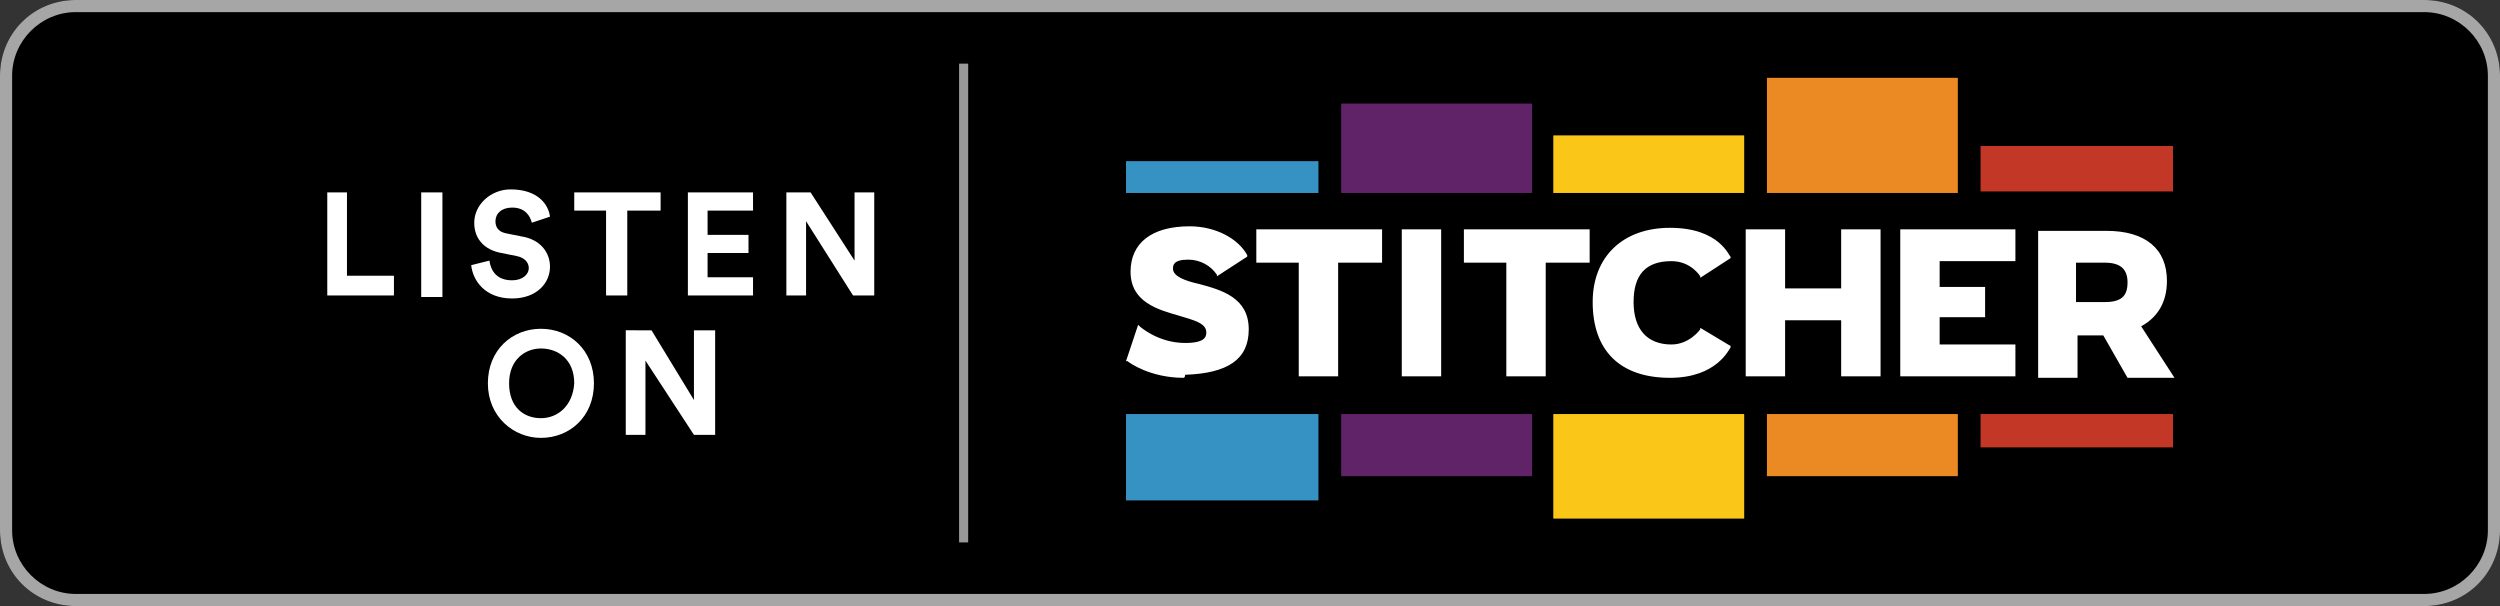
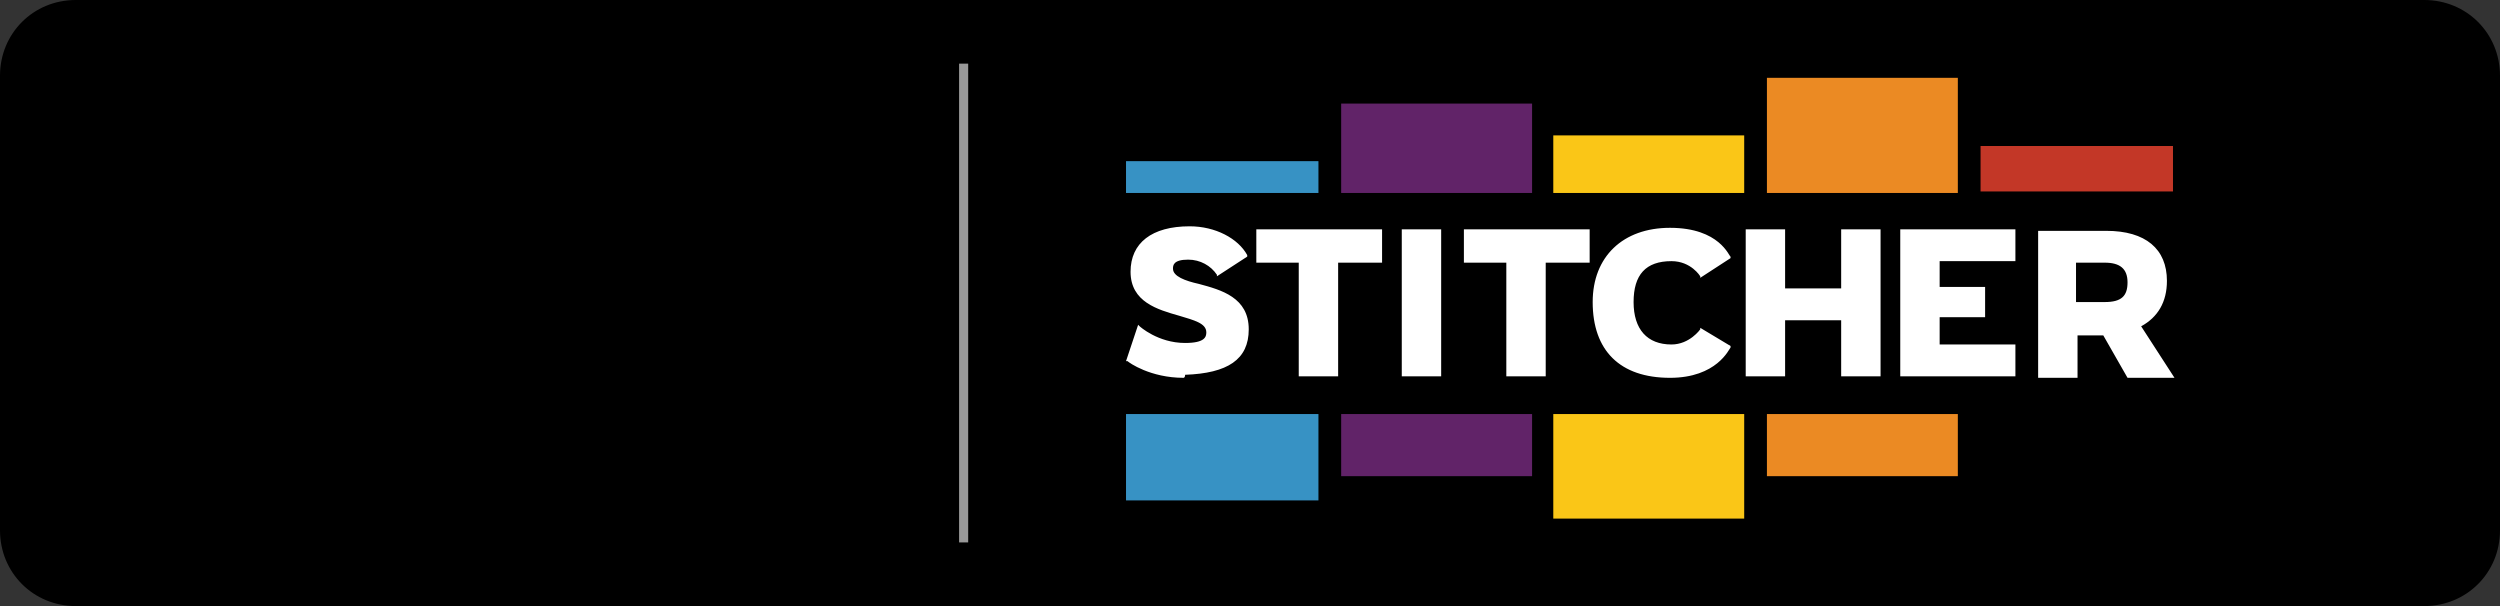
<svg xmlns="http://www.w3.org/2000/svg" viewBox="0 0 165 40" width="165" height="40">
  <rect x="0" y="0" width="165" height="40" fill="#333333" stroke="none" />
  <style>.stitcher-st1{fill:#eb8a23}.stitcher-st2{fill:#fac617}.stitcher-st3{fill:#612368}.stitcher-st4{fill:#3792c4}.stitcher-st5{fill:#c33727}</style>
  <path d="M160 40H5c-2.8 0-5-2.2-5-5V5c0-2.8 2.2-5 5-5h155c2.8 0 5 2.2 5 5v30c0 2.8-2.2 5-5 5z" />
-   <path d="M160 .8c2.3 0 4.2 1.9 4.2 4.2v30c0 2.3-1.9 4.2-4.2 4.2H5C2.7 39.2.8 37.3.8 35V5C.8 2.7 2.7.8 5 .8h155m0-.8H5C2.2 0 0 2.2 0 5v30c0 2.8 2.2 5 5 5h155c2.8 0 5-2.2 5-5V5c0-2.8-2.2-5-5-5z" style="fill:#a6a6a6" />
  <g transform="translate(.717 .136)">
    <path class="stitcher-st1" d="M115.9 5h12.6v7.6h-12.6z" />
    <path class="stitcher-st2" d="M101.8 8.8h12.6v3.8h-12.6z" />
    <path class="stitcher-st3" d="M87.8 6.7h12.6v5.9H87.8z" />
    <path class="stitcher-st4" d="M73.6 10.5h12.7v2.1H73.6z" />
    <path class="stitcher-st5" d="M130 9.5h12.7v3H130z" />
    <g transform="translate(0 44.891)">
      <path class="stitcher-st1" d="M115.9-17.7h12.6v4.1h-12.6z" />
      <path class="stitcher-st2" d="M101.8-17.7h12.6v6.9h-12.6z" />
      <path class="stitcher-st3" d="M87.8-17.7h12.6v4.1H87.8z" />
      <path class="stitcher-st4" d="M73.6-17.7h12.7v5.7H73.6z" />
-       <path class="stitcher-st5" d="M130-17.7h12.7v2.2H130z" />
    </g>
    <path d="M109.5 24.8c-3.3 0-5.1-1.8-5.1-5 0-3 2-4.9 5.1-4.9 3.3 0 3.9 1.9 4 1.9v.1l-2 1.3v-.1s-.6-1-1.9-1c-1.7 0-2.5.9-2.5 2.7 0 1.8.9 2.8 2.5 2.8 1.2 0 1.9-1 1.9-1v-.1l2 1.2v.1c-.1.1-.9 2-4 2zm15.2-.1V15h7.6v2.1h-5v1.7h3v2h-3v1.8h5v2.1h-7.6zm-3.9 0V21h-3.7v3.7h-2.6V15h2.6v3.9h3.7V15h2.6v9.7h-2.6zm-22.1 0v-7.5h-2.8V15h8.3v2.2h-2.9v7.5h-2.6zm-6.9 0V15h2.6v9.7h-2.6zm48.8-3.3c1.1-.6 1.7-1.6 1.7-3 0-2.1-1.4-3.3-4-3.3h-4.5v9.7h2.6V22h1.7l1.6 2.8h3.1l-2.2-3.4zm-2.4-1.6h-1.9v-2.6h1.9c1 0 1.5.4 1.5 1.3s-.4 1.3-1.5 1.3zm-60.8 5c-2.2 0-3.6-1-3.7-1.1h-.1l.8-2.4.1.1s1.2 1.1 3 1.1c1.3 0 1.4-.4 1.4-.7 0-.6-.8-.8-1.8-1.1-1.4-.4-3.2-.9-3.2-2.9 0-1.9 1.4-3 3.9-3 1.7 0 3.2.8 3.8 1.9v.1l-2 1.3V18c-.4-.6-1.1-1-1.9-1-1 0-1 .4-1 .6 0 .5.8.8 1.7 1 1.5.4 3.3.9 3.3 3 0 2-1.4 2.9-4.2 3 0 .2-.1.2-.1.2zm7.6-.1v-7.5h-2.8V15h8.3v2.2h-2.9v7.5H85z" style="fill:#fff" />
  </g>
  <path style="fill:#999" d="M63.3 4.2h.6v31.6h-.6z" />
-   <path d="M26 19.5h-4.4v-6.8h1.3v5.5H26zm1.8-6.8h1.4v6.9h-1.4zm8.5 1.6-1.2.4c-.1-.4-.4-1-1.3-1-.7 0-1.1.4-1.1.9 0 .4.2.7.7.8l1 .2c1.3.2 1.9 1.1 1.9 2 0 1.1-.9 2.1-2.5 2.1-1.8 0-2.6-1.2-2.7-2.2l1.2-.3c.1.7.5 1.3 1.5 1.3.7 0 1.1-.4 1.1-.8s-.3-.7-.8-.8l-1-.2c-1.1-.2-1.8-.9-1.8-2 0-1.2 1.1-2.2 2.4-2.2 1.8 0 2.5 1 2.6 1.8zm7.3-.4h-2.2v5.6H40v-5.6h-2.1v-1.2h5.7v1.2zm6.1 5.6h-4.3v-6.8h4.3v1.2h-3v1.6h2.7v1.2h-2.7v1.6h3zm8 0h-1.4l-3.1-4.9v4.9h-1.3v-6.8h1.6l2.9 4.5v-4.5h1.3zm-22 2.2c-1.9 0-3.5 1.4-3.5 3.6s1.7 3.6 3.5 3.6c1.9 0 3.5-1.4 3.5-3.6s-1.6-3.6-3.5-3.6zm0 5.9c-1.1 0-2.1-.7-2.1-2.3 0-1.6 1.1-2.3 2.1-2.3 1.1 0 2.2.7 2.2 2.3-.1 1.5-1.1 2.3-2.2 2.3zm11.5 1.1h-1.4l-3.2-4.9v4.9h-1.3v-6.9H43l2.8 4.6v-4.6h1.4z" style="fill-rule:evenodd;clip-rule:evenodd;fill:#fff" />
</svg>